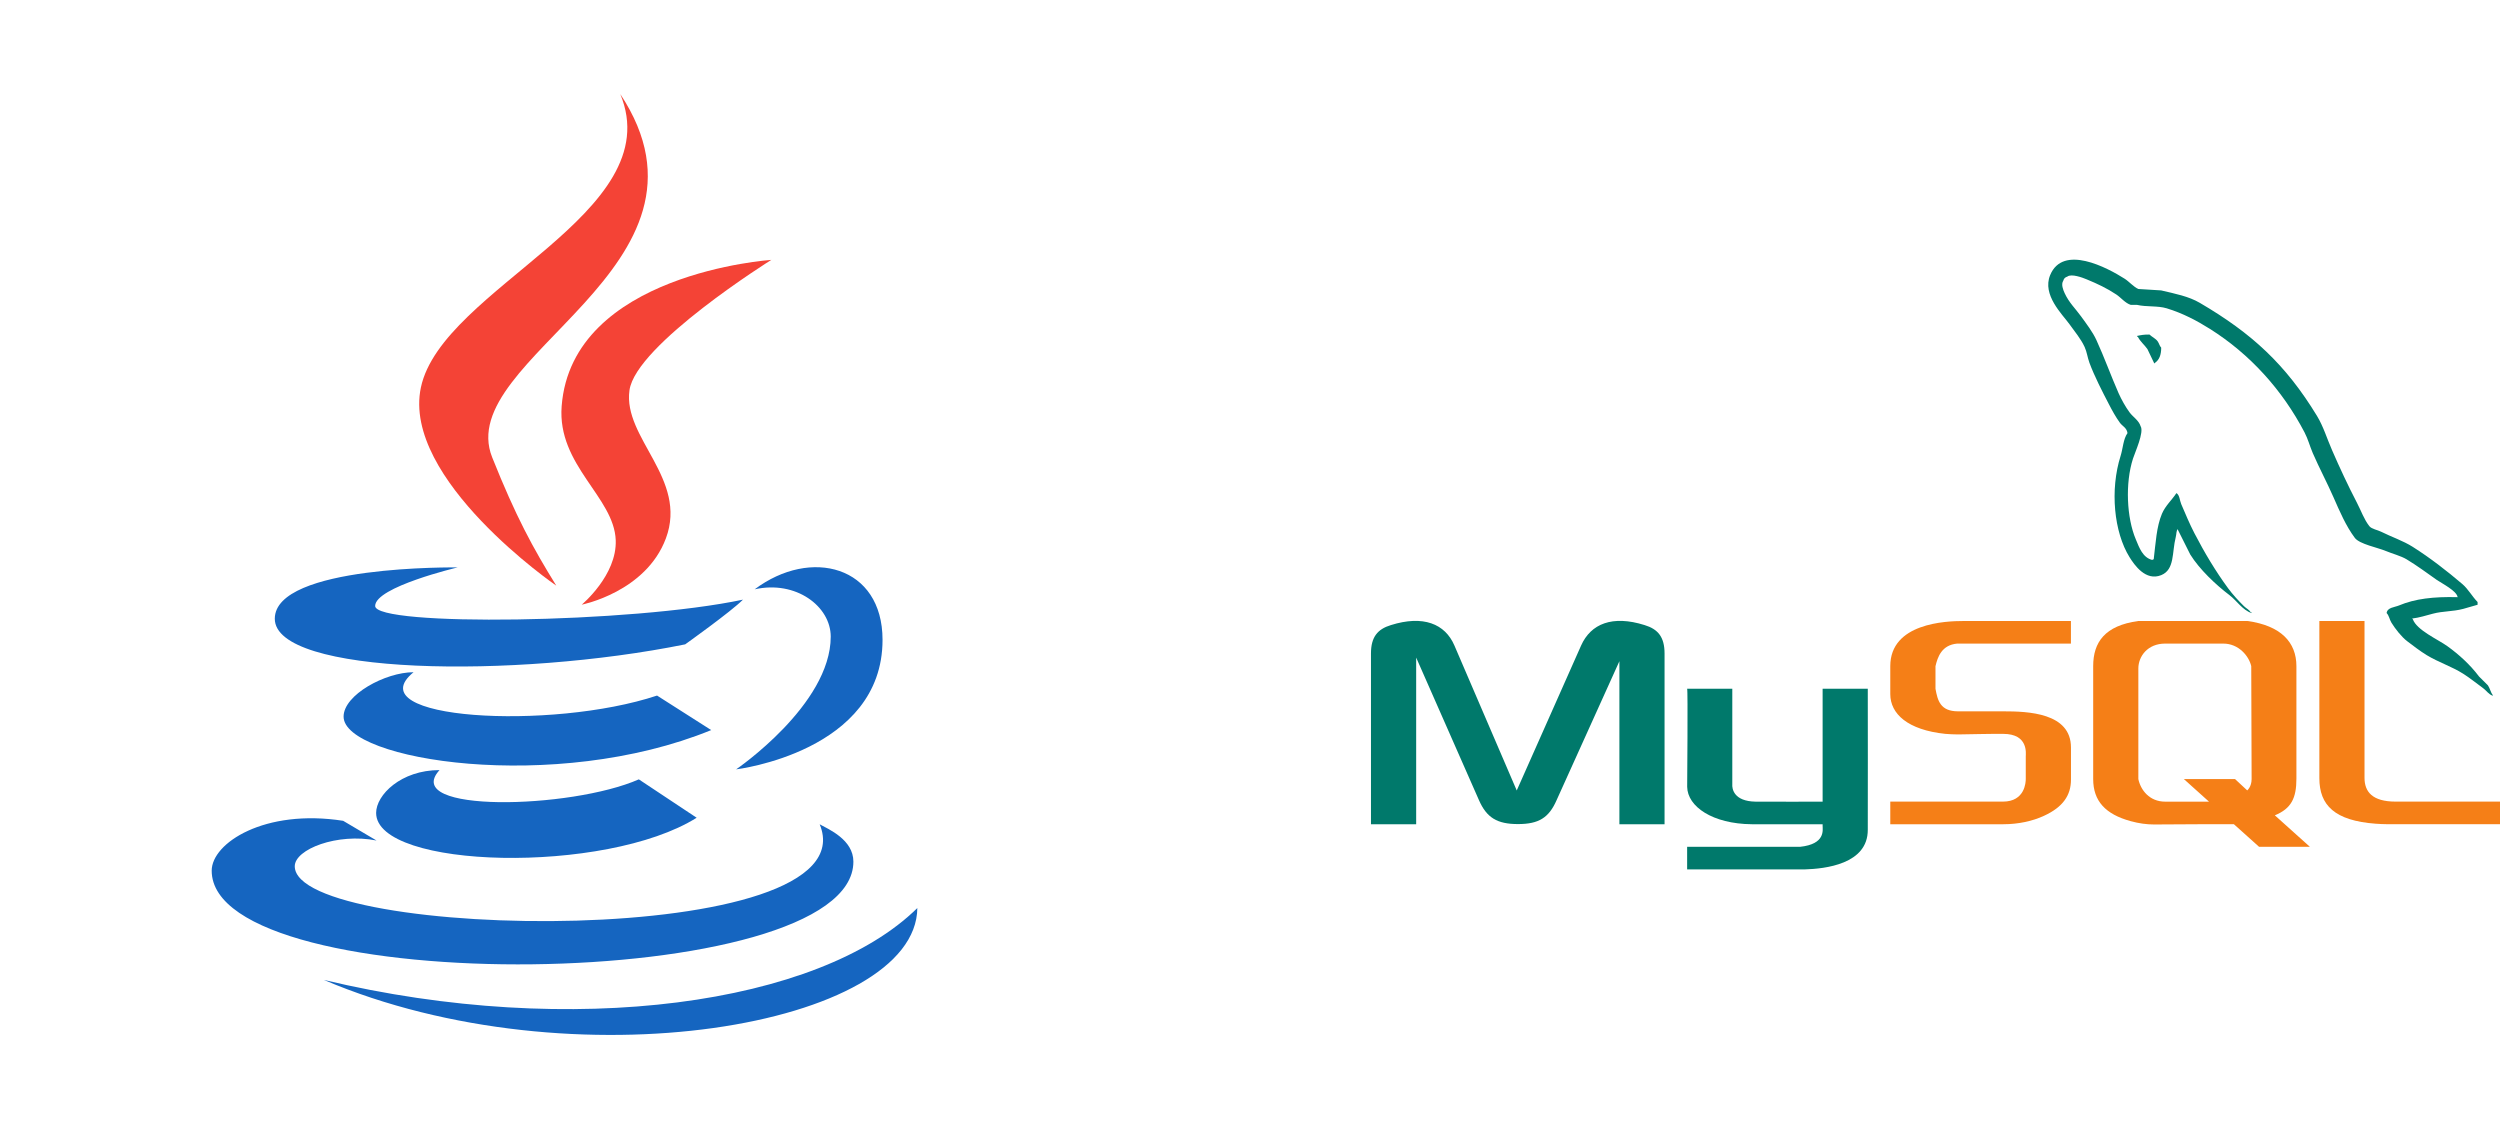
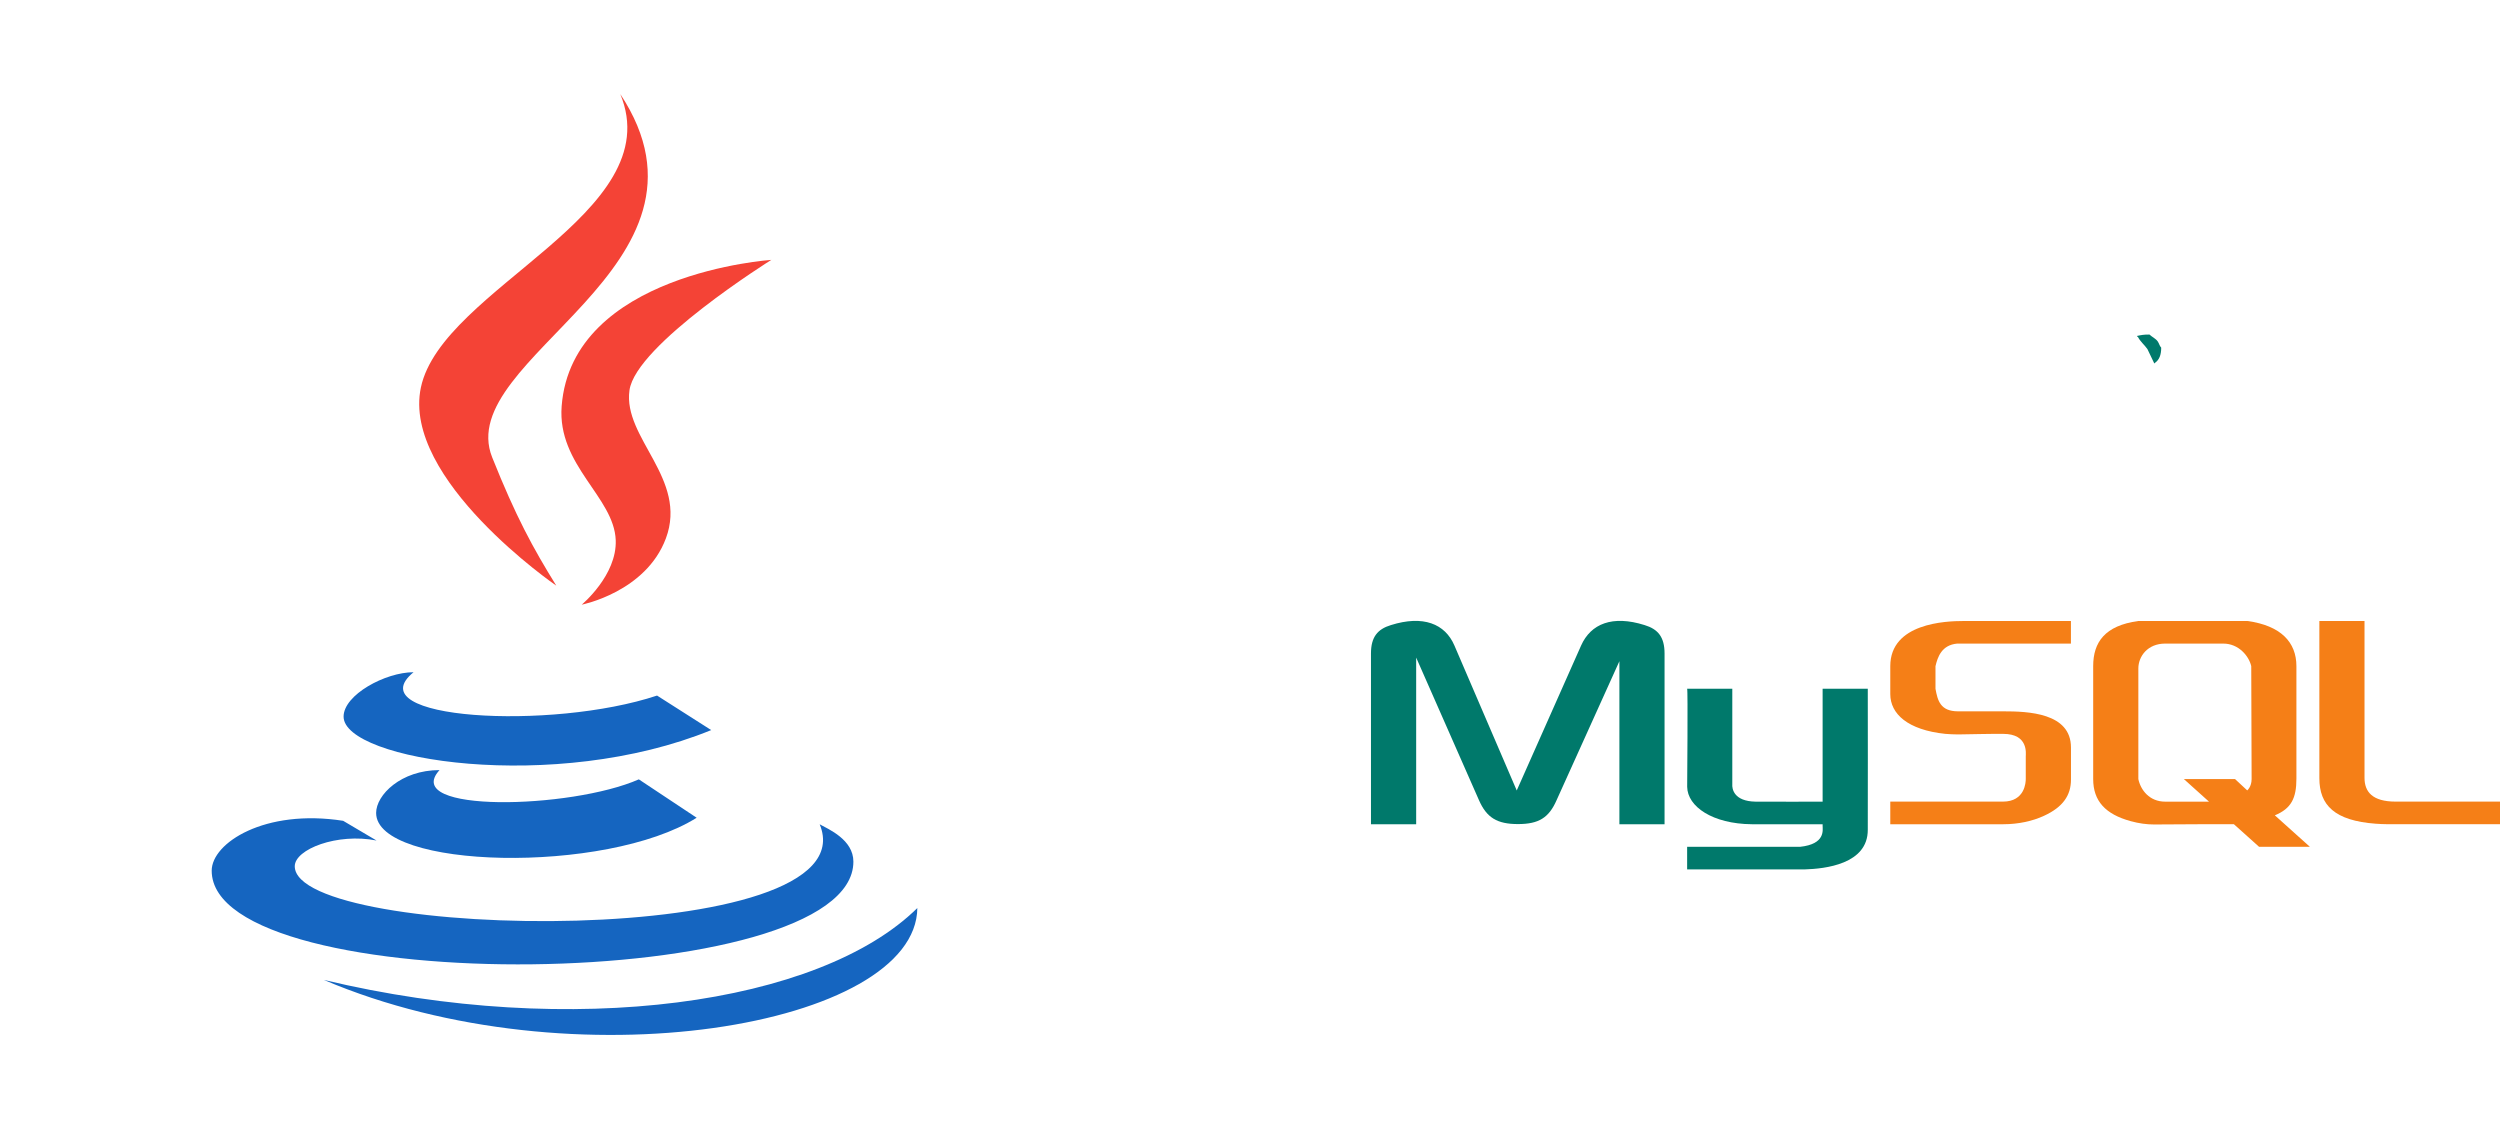
<svg xmlns="http://www.w3.org/2000/svg" width="62" height="28" viewBox="0 0 62 28" fill="none">
  <path d="M13.796 14.524C13.214 13.585 12.791 12.807 12.206 11.342C11.217 8.867 18.223 6.63 15.383 2.333C16.614 5.301 10.963 7.137 10.438 9.609C9.957 11.883 13.793 14.524 13.796 14.524Z" fill="#F44336" />
  <path d="M13.929 10.074C13.817 11.542 15.229 12.324 15.27 13.396C15.303 14.269 14.426 14.996 14.426 14.996C14.426 14.996 16.017 14.684 16.514 13.352C17.065 11.874 15.444 10.862 15.611 9.679C15.766 8.548 19.129 6.445 19.129 6.445C19.129 6.445 14.181 6.773 13.929 10.074Z" fill="#F44336" />
-   <path d="M18.716 14.615C19.739 14.386 20.602 15.037 20.602 15.788C20.602 17.48 18.256 19.08 18.256 19.08C18.256 19.08 21.887 18.647 21.887 15.868C21.887 14.031 20.104 13.572 18.716 14.615ZM16.992 15.98C16.992 15.98 18.124 15.174 18.426 14.871C15.647 15.461 9.304 15.54 9.304 15.028C9.304 14.556 11.349 14.072 11.349 14.072C11.349 14.072 6.815 14.007 6.815 15.345C6.815 16.739 12.751 16.838 16.992 15.98Z" fill="#1565C0" />
  <path d="M16.295 17.25C13.665 18.124 8.821 17.845 10.256 16.671C9.557 16.671 8.521 17.232 8.521 17.772C8.521 18.856 13.76 19.692 17.638 18.106L16.295 17.25Z" fill="#1565C0" />
  <path d="M10.9 19.098C9.946 19.098 9.328 19.713 9.328 20.161C9.328 21.555 15.021 21.696 17.277 20.28L15.843 19.328C14.158 20.069 9.925 20.171 10.9 19.098Z" fill="#1565C0" />
  <path d="M21.164 21.369C21.164 20.823 20.549 20.565 20.328 20.442C21.628 23.577 7.31 23.333 7.31 21.483C7.31 21.062 8.364 20.651 9.338 20.845L8.51 20.356C6.568 20.052 5.25 20.905 5.25 21.593C5.25 24.803 21.164 24.649 21.164 21.369Z" fill="#1565C0" />
  <path d="M22.75 22.519C20.331 24.908 14.199 25.778 8.032 24.302C14.199 26.929 22.721 25.45 22.75 22.519Z" fill="#1565C0" />
  <g clip-path="url(#clip0_169_58)">
    <path d="M34.001 20.441H35.121V16.308L36.677 19.841C36.869 20.281 37.131 20.437 37.646 20.437C38.161 20.437 38.413 20.281 38.605 19.841L40.161 16.398V20.441H41.281V16.207C41.281 15.8 41.12 15.603 40.786 15.502C39.989 15.251 39.453 15.467 39.211 16.01L37.615 19.604L36.07 16.01C35.838 15.468 35.293 15.251 34.495 15.502C34.162 15.603 34 15.8 34 16.206V20.44L34.001 20.441Z" fill="#00796B" />
    <path d="M41.841 17.081H42.961V19.446C42.952 19.563 42.998 19.872 43.538 19.881C43.813 19.885 45.184 19.881 45.201 19.881V17.081H46.321C46.325 17.081 46.321 20.562 46.321 20.576C46.326 21.435 45.254 21.546 44.761 21.561H41.841V21.001C41.847 21.001 44.634 21.001 44.642 21.001C45.276 20.933 45.201 20.584 45.201 20.478V20.441H43.444C42.47 20.432 41.849 20.003 41.842 19.513C41.841 19.468 41.863 17.102 41.841 17.081Z" fill="#00796B" />
    <path d="M46.881 20.441H49.685C50.052 20.441 50.409 20.364 50.693 20.231C51.165 20.014 51.36 19.72 51.36 19.335V18.537C51.36 17.676 50.292 17.641 49.68 17.641H48.56C48.12 17.641 48.053 17.375 48 17.081V16.521C48.053 16.297 48.151 15.996 48.538 15.961C48.989 15.961 51.359 15.961 51.359 15.961V15.401H48.696C48.255 15.401 46.879 15.453 46.879 16.521V17.213C46.879 17.703 47.31 18.102 48.244 18.2C48.349 18.207 48.454 18.214 48.559 18.214C48.559 18.214 49.647 18.193 49.679 18.2C50.309 18.2 50.239 18.69 50.239 18.76V19.32C50.239 19.397 50.221 19.88 49.672 19.88C49.63 19.88 46.879 19.88 46.879 19.88V20.441H46.881Z" fill="#F57F17" />
    <path d="M57.52 19.297C57.52 19.973 57.902 20.352 58.915 20.428C59.01 20.434 59.105 20.44 59.2 20.44H62V19.88H59.413C58.835 19.88 58.64 19.637 58.64 19.29V15.4H57.52V19.297Z" fill="#F57F17" />
    <path d="M51.911 19.321V16.521C51.911 15.926 52.202 15.515 53.028 15.401H53.42H55.431H55.737C56.563 15.515 56.951 15.925 56.951 16.521V19.31C56.951 19.793 56.825 20.052 56.416 20.22L57.284 21H56.024L55.4 20.44H54.667L53.421 20.447C53.241 20.447 53.05 20.422 52.842 20.365C52.215 20.194 51.911 19.865 51.911 19.321ZM53.031 19.321C53.088 19.593 53.307 19.881 53.696 19.881H54.783L54.16 19.321H55.429L55.731 19.602C55.731 19.602 55.84 19.513 55.84 19.321C55.84 19.128 55.831 16.521 55.831 16.521C55.773 16.267 55.517 15.961 55.138 15.961H53.696C53.259 15.961 53.031 16.28 53.031 16.578L53.031 19.321Z" fill="#F57F17" />
-     <path d="M60.949 14.81C60.348 14.794 59.889 14.85 59.496 15.015C59.385 15.062 59.207 15.063 59.188 15.203C59.25 15.268 59.259 15.364 59.308 15.443C59.401 15.594 59.56 15.798 59.701 15.904C59.856 16.021 60.015 16.145 60.18 16.246C60.474 16.425 60.802 16.528 61.086 16.708C61.253 16.813 61.418 16.948 61.582 17.067C61.662 17.126 61.716 17.218 61.821 17.255C61.821 17.249 61.821 17.244 61.821 17.238C61.766 17.168 61.752 17.072 61.701 16.998C61.627 16.924 61.553 16.85 61.479 16.776C61.262 16.488 60.986 16.234 60.693 16.024C60.459 15.856 59.936 15.629 59.838 15.357C59.832 15.352 59.827 15.346 59.82 15.34C59.986 15.321 60.18 15.261 60.333 15.22C60.59 15.152 60.819 15.17 61.085 15.101C61.204 15.066 61.324 15.033 61.444 14.998C61.444 14.975 61.444 14.953 61.444 14.93C61.309 14.792 61.213 14.61 61.067 14.485C60.684 14.159 60.266 13.834 59.836 13.562C59.598 13.411 59.303 13.313 59.05 13.186C58.965 13.143 58.816 13.12 58.76 13.049C58.627 12.88 58.555 12.665 58.452 12.468C58.237 12.055 58.026 11.604 57.837 11.169C57.707 10.873 57.622 10.58 57.461 10.314C56.684 9.038 55.848 8.267 54.554 7.51C54.279 7.349 53.947 7.285 53.596 7.202C53.408 7.191 53.22 7.179 53.032 7.167C52.917 7.119 52.798 6.979 52.689 6.911C52.261 6.639 51.16 6.05 50.843 6.825C50.642 7.314 51.143 7.791 51.322 8.039C51.447 8.213 51.608 8.408 51.698 8.604C51.757 8.732 51.768 8.861 51.818 8.997C51.942 9.332 52.139 9.713 52.3 10.023C52.381 10.18 52.471 10.344 52.573 10.484C52.636 10.57 52.744 10.608 52.762 10.741C52.656 10.889 52.65 11.118 52.591 11.306C52.324 12.149 52.425 13.196 52.813 13.819C52.932 14.01 53.213 14.421 53.599 14.263C53.937 14.125 53.862 13.699 53.958 13.323C53.98 13.238 53.966 13.175 54.01 13.118C54.01 13.124 54.01 13.129 54.01 13.136C54.112 13.34 54.214 13.546 54.318 13.751C54.546 14.118 54.95 14.501 55.292 14.76C55.469 14.894 55.609 15.126 55.839 15.205C55.839 15.199 55.839 15.194 55.839 15.187C55.833 15.187 55.828 15.187 55.821 15.187C55.777 15.118 55.707 15.089 55.65 15.033C55.517 14.902 55.367 14.739 55.257 14.589C54.946 14.166 54.67 13.703 54.42 13.221C54.3 12.99 54.196 12.737 54.095 12.503C54.056 12.412 54.056 12.276 53.975 12.229C53.864 12.4 53.702 12.539 53.616 12.742C53.48 13.066 53.462 13.461 53.412 13.87C53.381 13.88 53.395 13.873 53.377 13.887C53.139 13.829 53.055 13.585 52.967 13.374C52.742 12.842 52.701 11.986 52.898 11.374C52.949 11.215 53.179 10.716 53.087 10.57C53.042 10.424 52.895 10.339 52.814 10.228C52.712 10.09 52.611 9.908 52.54 9.749C52.357 9.334 52.183 8.851 51.99 8.432C51.898 8.231 51.742 8.029 51.614 7.851C51.472 7.654 51.313 7.509 51.203 7.27C51.164 7.185 51.111 7.05 51.169 6.962C51.187 6.903 51.213 6.879 51.271 6.859C51.37 6.782 51.646 6.884 51.75 6.928C52.024 7.041 52.253 7.15 52.485 7.304C52.597 7.378 52.709 7.521 52.844 7.561C52.895 7.561 52.947 7.561 52.998 7.561C53.239 7.616 53.508 7.578 53.733 7.646C54.131 7.767 54.487 7.955 54.81 8.159C55.796 8.781 56.601 9.667 57.153 10.724C57.241 10.894 57.28 11.056 57.357 11.237C57.515 11.601 57.714 11.975 57.87 12.331C58.026 12.686 58.179 13.044 58.4 13.34C58.517 13.495 58.966 13.579 59.17 13.665C59.313 13.726 59.547 13.788 59.682 13.87C59.941 14.026 60.192 14.212 60.434 14.383C60.558 14.468 60.931 14.656 60.949 14.81Z" fill="#00796B" />
    <path d="M53.307 8.297C53.182 8.294 53.093 8.31 52.999 8.331C52.999 8.337 52.999 8.342 52.999 8.349C53.005 8.349 53.01 8.349 53.017 8.349C53.077 8.471 53.182 8.551 53.256 8.657C53.313 8.776 53.37 8.896 53.427 9.015C53.433 9.01 53.438 9.004 53.444 8.998C53.549 8.924 53.598 8.805 53.598 8.622C53.555 8.577 53.549 8.521 53.512 8.468C53.463 8.396 53.368 8.356 53.307 8.297Z" fill="#00796B" />
  </g>
  <defs>
    <clipPath id="clip0_169_58">
      <rect width="28" height="28" fill="white" transform="translate(34)" />
    </clipPath>
  </defs>
</svg>